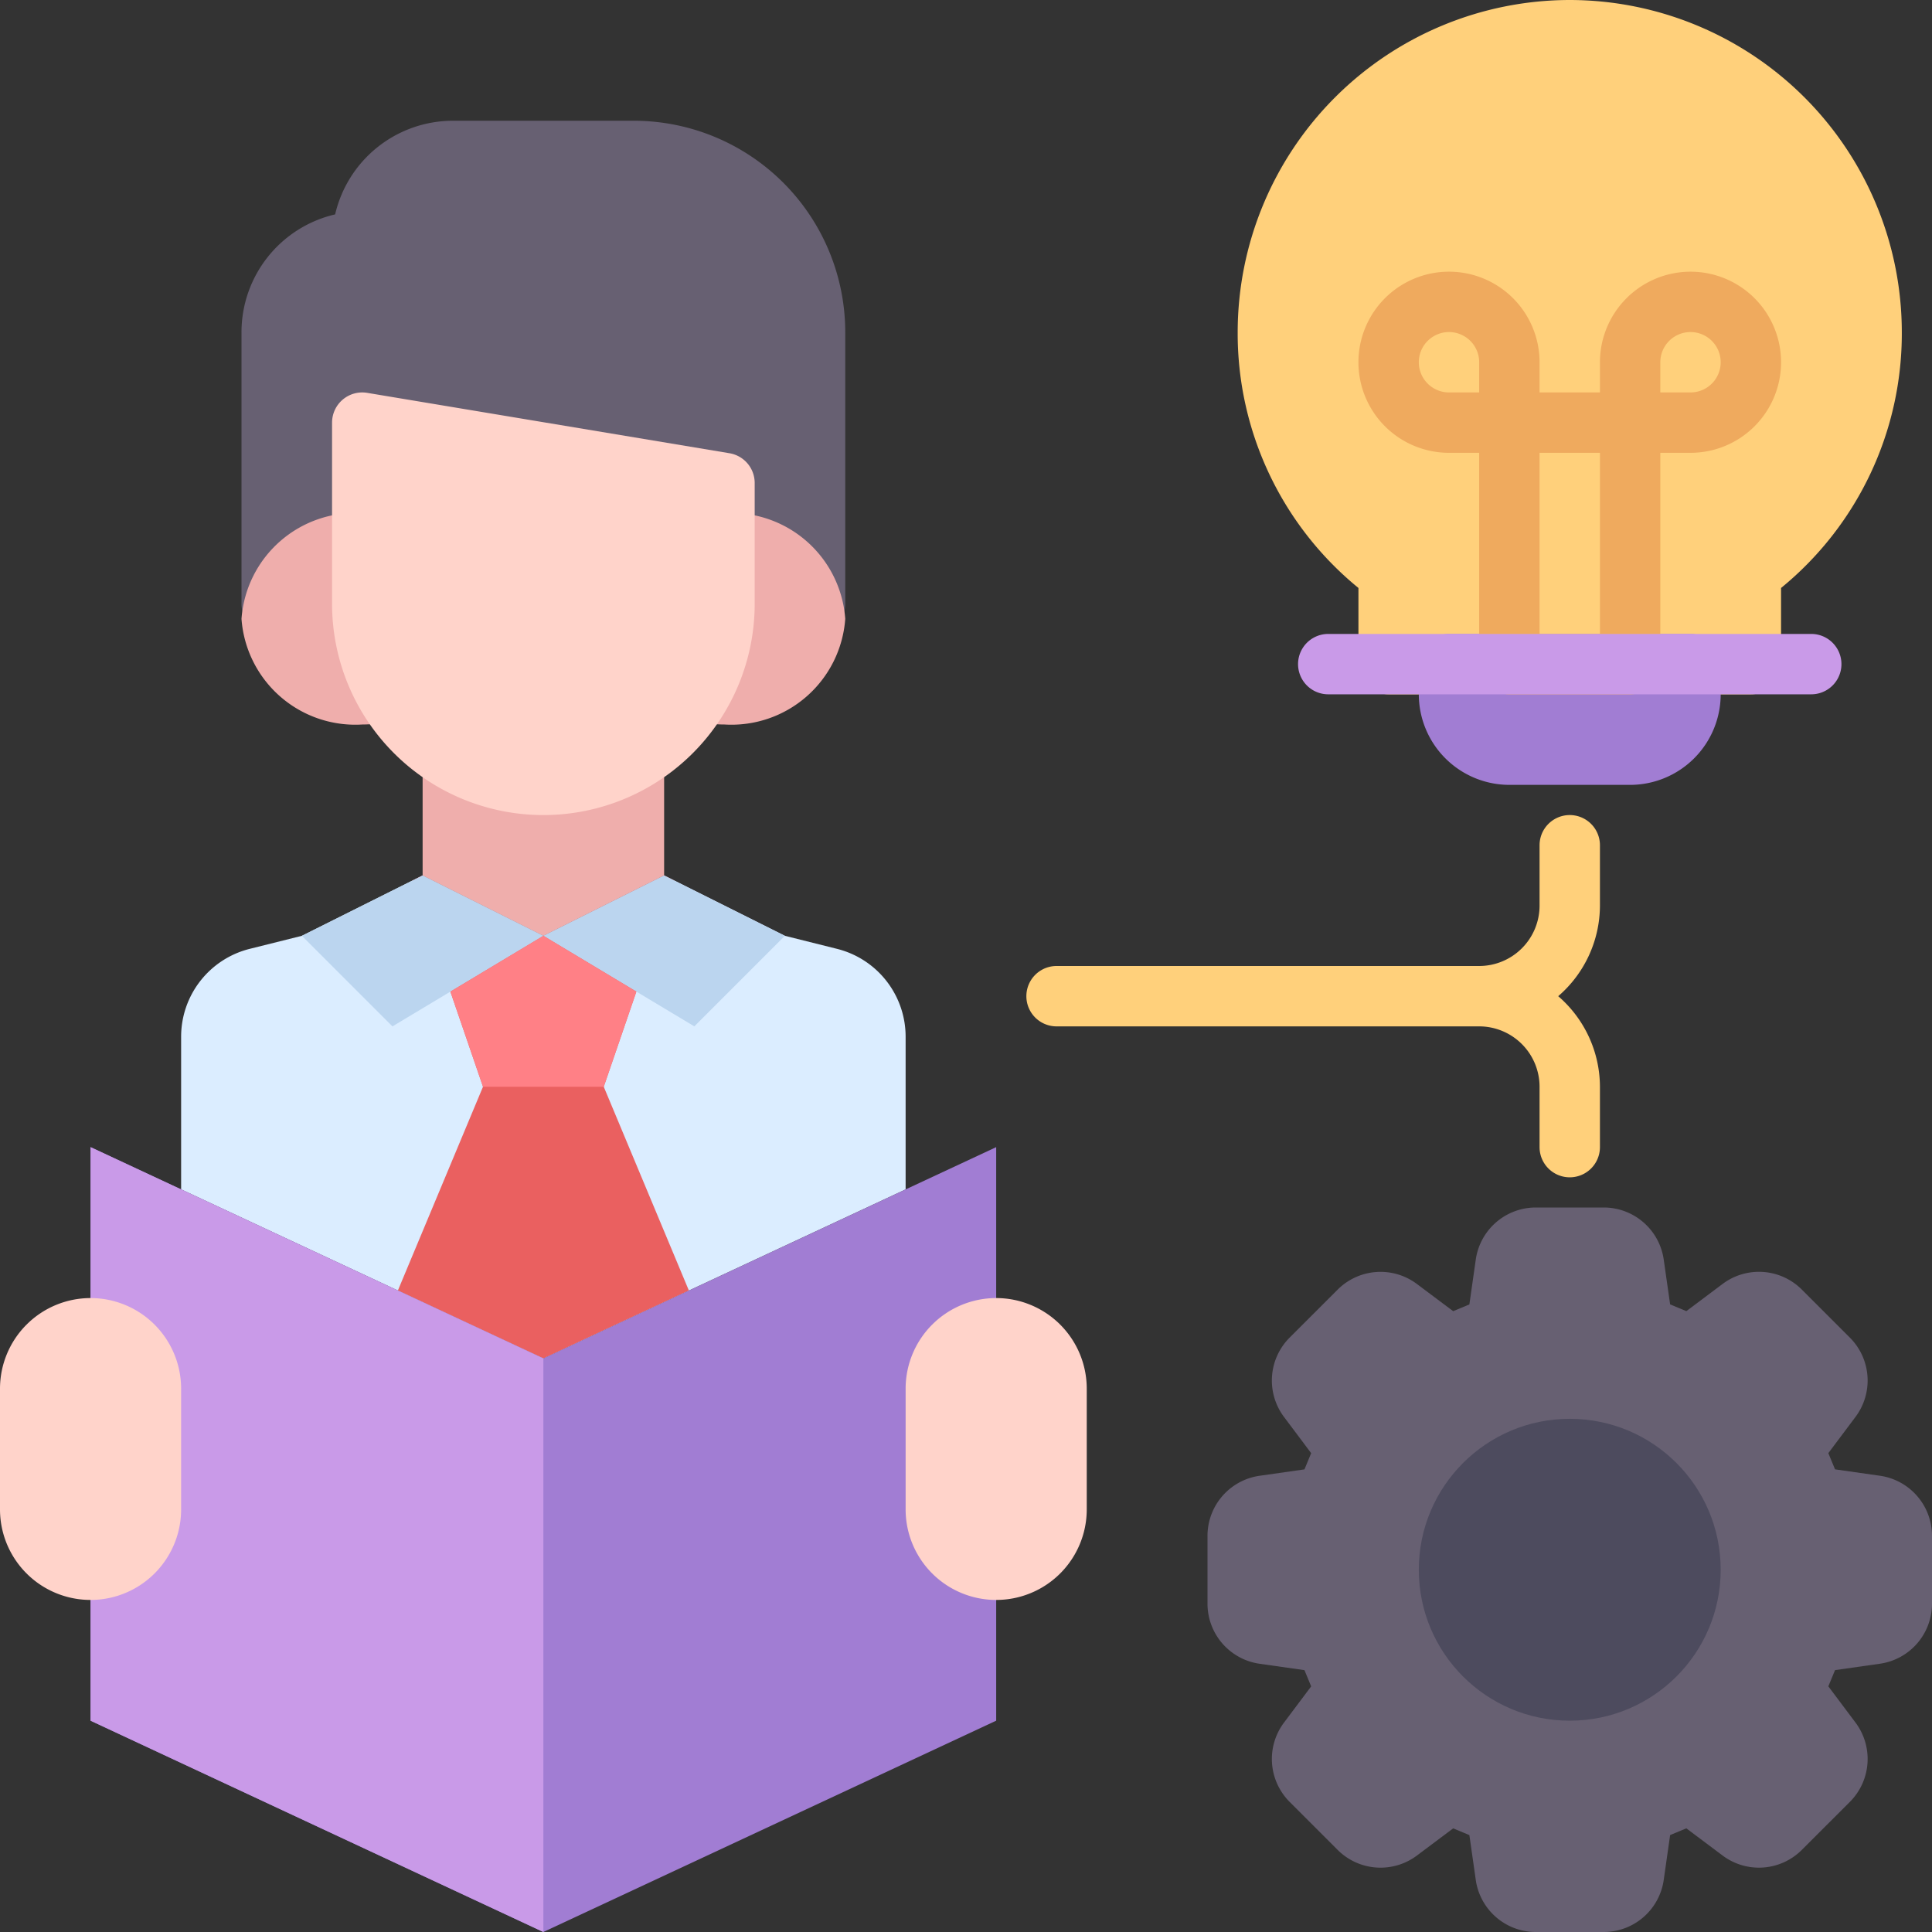
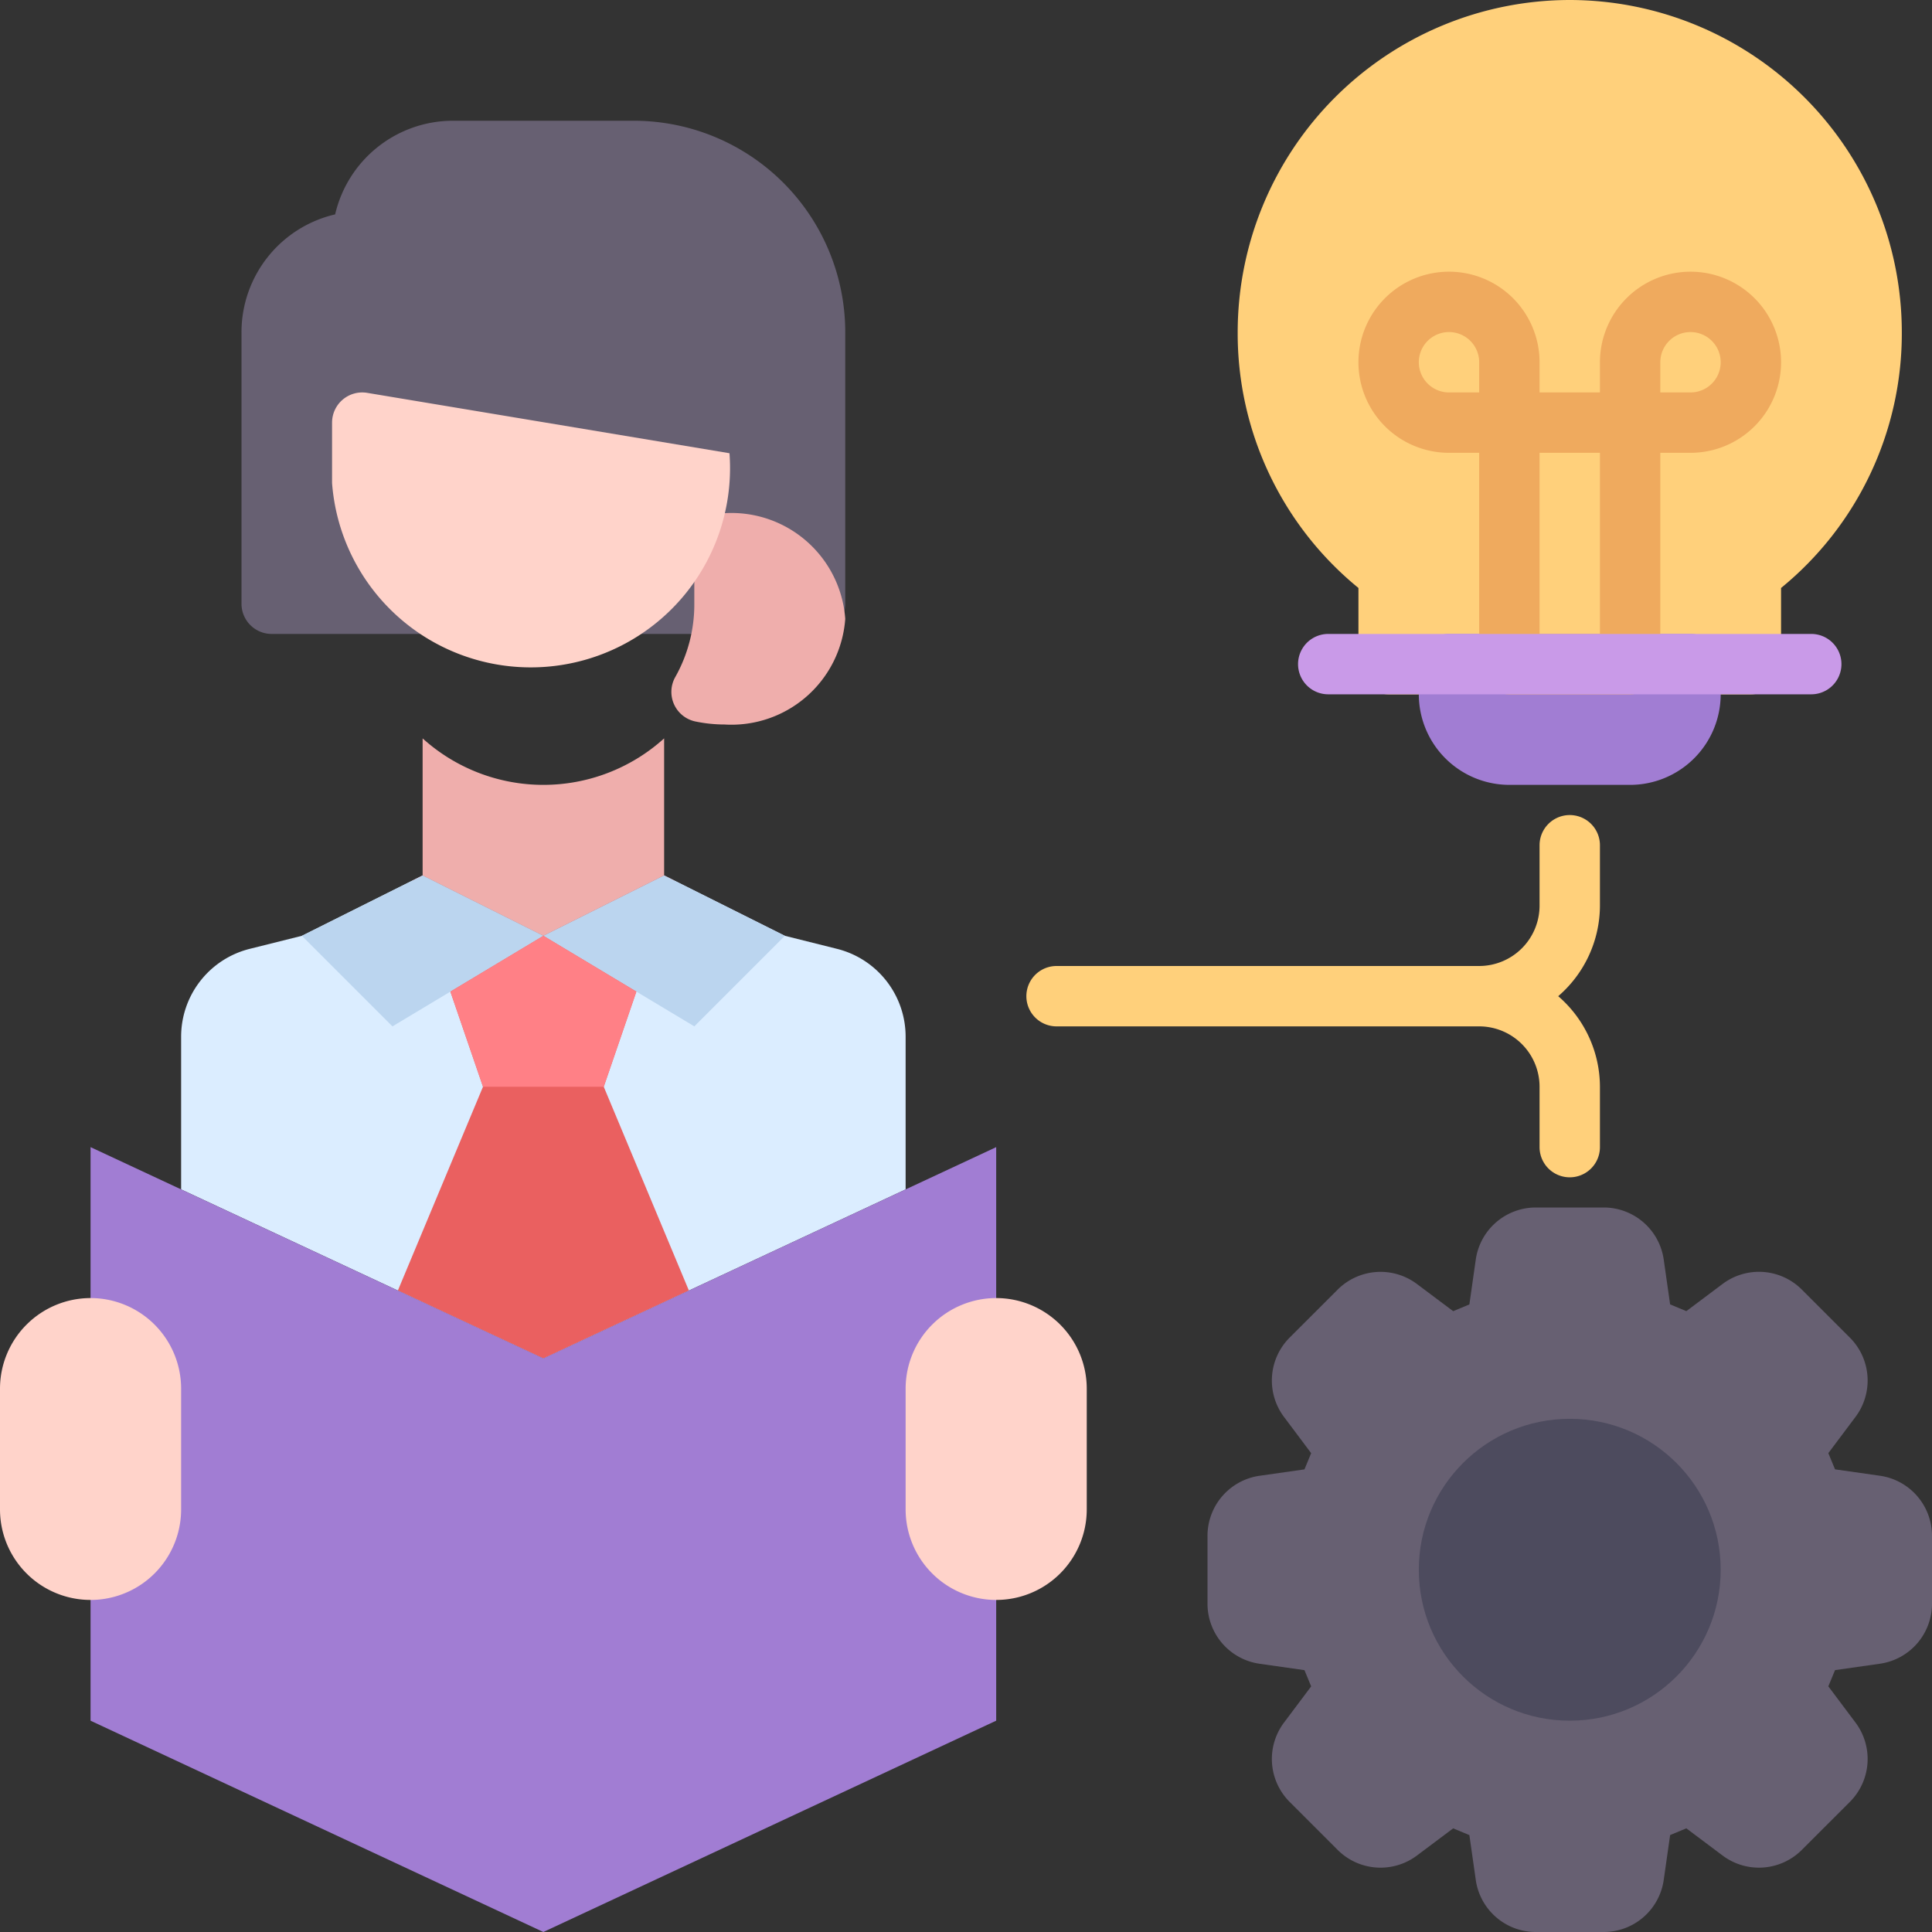
<svg xmlns="http://www.w3.org/2000/svg" viewBox="0 0 64 64">
  <rect x="0" y="0" width="64" height="64" fill="#333333" stroke="none" />
  <title>Artboard-7</title>
  <g id="Critical_Thinking" data-name="Critical Thinking">
    <path d="M52,0A11.012,11.012,0,0,0,41,11a10.882,10.882,0,0,0,4,8.477V22a1.0 1,0,0,0,1,1H58a1.0 1,0,0,0,1-1V19.477A10.882,10.882,0,0,0,63,11,11.012,11.012,0,0,0,52,0Z" style="fill:#ffd07b" />
    <path d="M62.283,48.887l-1.495-.213-.222-.537.905-1.207a2.01,2.01,0,0,0-.186-2.614l-1.602-1.602a2.007,2.007,0,0,0-2.614-.186l-1.207.905-.537-.223L55.112,41.717A2.009,2.009,0,0,0,53.133,40H50.867a2.009,2.009,0,0,0-1.979,1.717l-.213,1.494-.537.223-1.207-.905a2.009,2.009,0,0,0-2.614.186l-1.603,1.602a2.011,2.011,0,0,0-.185,2.614l.905,1.207-.222.537-1.494.213A2.01,2.01,0,0,0,40,50.867v2.266a2.01,2.01,0,0,0,1.717,1.98l1.495.213.222.537-.905,1.207a2.01,2.01,0,0,0,.186,2.614l1.602,1.602a2.009,2.009,0,0,0,2.614.186l1.207-.905.537.223.213,1.494A2.009,2.009,0,0,0,50.867,64h2.266a2.009,2.009,0,0,0,1.979-1.717l.213-1.494.537-.223,1.207.905a2.007,2.007,0,0,0,2.614-.186l1.603-1.602a2.011,2.011,0,0,0,.185-2.614l-.905-1.207.222-.537,1.494-.213A2.01,2.01,0,0,0,64,53.133V50.867A2.01,2.01,0,0,0,62.283,48.887Z" style="fill:#676072" />
    <path d="M21,4H15a4.007,4.007,0,0,0-3.898,3.102A4.008,4.008,0,0,0,8,11v9a1.0 1,0,0,0,1,1H27a1.0 1,0,0,0,1-1V11A7.008,7.008,0,0,0,21,4Z" style="fill:#676072" />
    <path d="M24,17a1.0 1,0,0,0-1,1v2a4.901,4.901,0,0,1-.629,2.425,1.001,1.001,0,0,0,.666,1.475A4.794,4.794,0,0,0,24,24a3.78,3.78,0,0,0,4-3.5A3.78,3.78,0,0,0,24,17Z" style="fill:#efaeac" />
-     <path d="M13,20V18a1.0 1,0,0,0-1-1,3.78,3.78,0,0,0-4,3.5A3.78,3.78,0,0,0,12,24a4.794,4.794,0,0,0,.963-.101,1.001,1.001,0,0,0,.666-1.475A4.901,4.901,0,0,1,13,20Z" style="fill:#efaeac" />
    <path d="M30,34.342V39.4L18,45,6,39.4V34.342A3,3,0,0,1,8.272,31.432L10,31l4-2,4,2,4-2,4,2,1.728.432A3,3,0,0,1,30,34.342Z" style="fill:#dbedff" />
    <polygon points="20 36 22.341 29.171 22 29 18 31 14 29 13.659 29.171 16 36 13.18 42.75 18 45 22.82 42.75 20 36" style="fill:#ea6060" />
    <path d="M22,24.46V29l-4,2-4-2V24.46a5.965,5.965,0,0,0,8,0Z" style="fill:#efaeac" />
    <polygon points="14 29 18 31 13 34 10 31 14 29" style="fill:#bbd5ef" />
    <polygon points="22 29 18 31 23 34 26 31 22 29" style="fill:#bbd5ef" />
    <polygon points="21.08 32.85 20 36 16 36 14.92 32.85 18 31 21.08 32.85" style="fill:#ff8086" />
    <polygon points="33 38 33 57 18 64 3 57 3 38 18 45 33 38" style="fill:#a17dd3" />
-     <path d="M24.165,15.014l-12-2A1,1,0,0,0,11,14v6a7,7,0,0,0,14,0V16A.999.999,0,0,0,24.165,15.014Z" style="fill:#ffd3ca" />
+     <path d="M24.165,15.014l-12-2A1,1,0,0,0,11,14v6V16A.999.999,0,0,0,24.165,15.014Z" style="fill:#ffd3ca" />
    <path d="M56,21H48a1.0 1,0,0,0-1,1v1a3.003,3.003,0,0,0,3,3h4a3.003,3.003,0,0,0,3-3V22A1.0 1,0,0,0,56,21Z" style="fill:#a17dd3" />
    <path d="M56,9a3.003,3.003,0,0,0-3,3v1H51V12a3,3,0,1,0-3,3h1v7a1.0 1,0,0,0,1,1h4a1.0 1,0,0,0,1-1V15h1a3,3,0,0,0,0-6Zm-9,3a1,1,0,0,1,2,0v1H48A1.001,1.001,0,0,1,47,12Zm6,9H51V15h2Zm3-8H55V12a1,1,0,1,1,1,1Z" style="fill:#efaa5e" />
    <path d="M53,30V28a1,1,0,0,0-2,0v2a2.002,2.002,0,0,1-2,2H35a1,1,0,0,0,0,2H49a2.002,2.002,0,0,1,2,2v2a1,1,0,0,0,2,0V36a3.975,3.975,0,0,0-1.382-3A3.975,3.975,0,0,0,53,30Z" style="fill:#ffd07b" />
    <circle cx="52" cy="52" r="5" style="fill:#4d4b5e" />
    <path d="M60,23H44a1,1,0,0,1,0-2H60a1,1,0,0,1,0,2Z" style="fill:#c99ae8" />
-     <polygon points="3 52 3 57 18 64 18 45 3 38 3 44 3 52" style="fill:#c99ae8" />
    <path d="M33,43a3.003,3.003,0,0,0-3,3v4a3,3,0,0,0,6,0V46A3.003,3.003,0,0,0,33,43Z" style="fill:#ffd3ca" />
    <path d="M3,43a3.003,3.003,0,0,0-3,3v4a3,3,0,0,0,6,0V46A3.003,3.003,0,0,0,3,43Z" style="fill:#ffd3ca" />
  </g>
</svg>